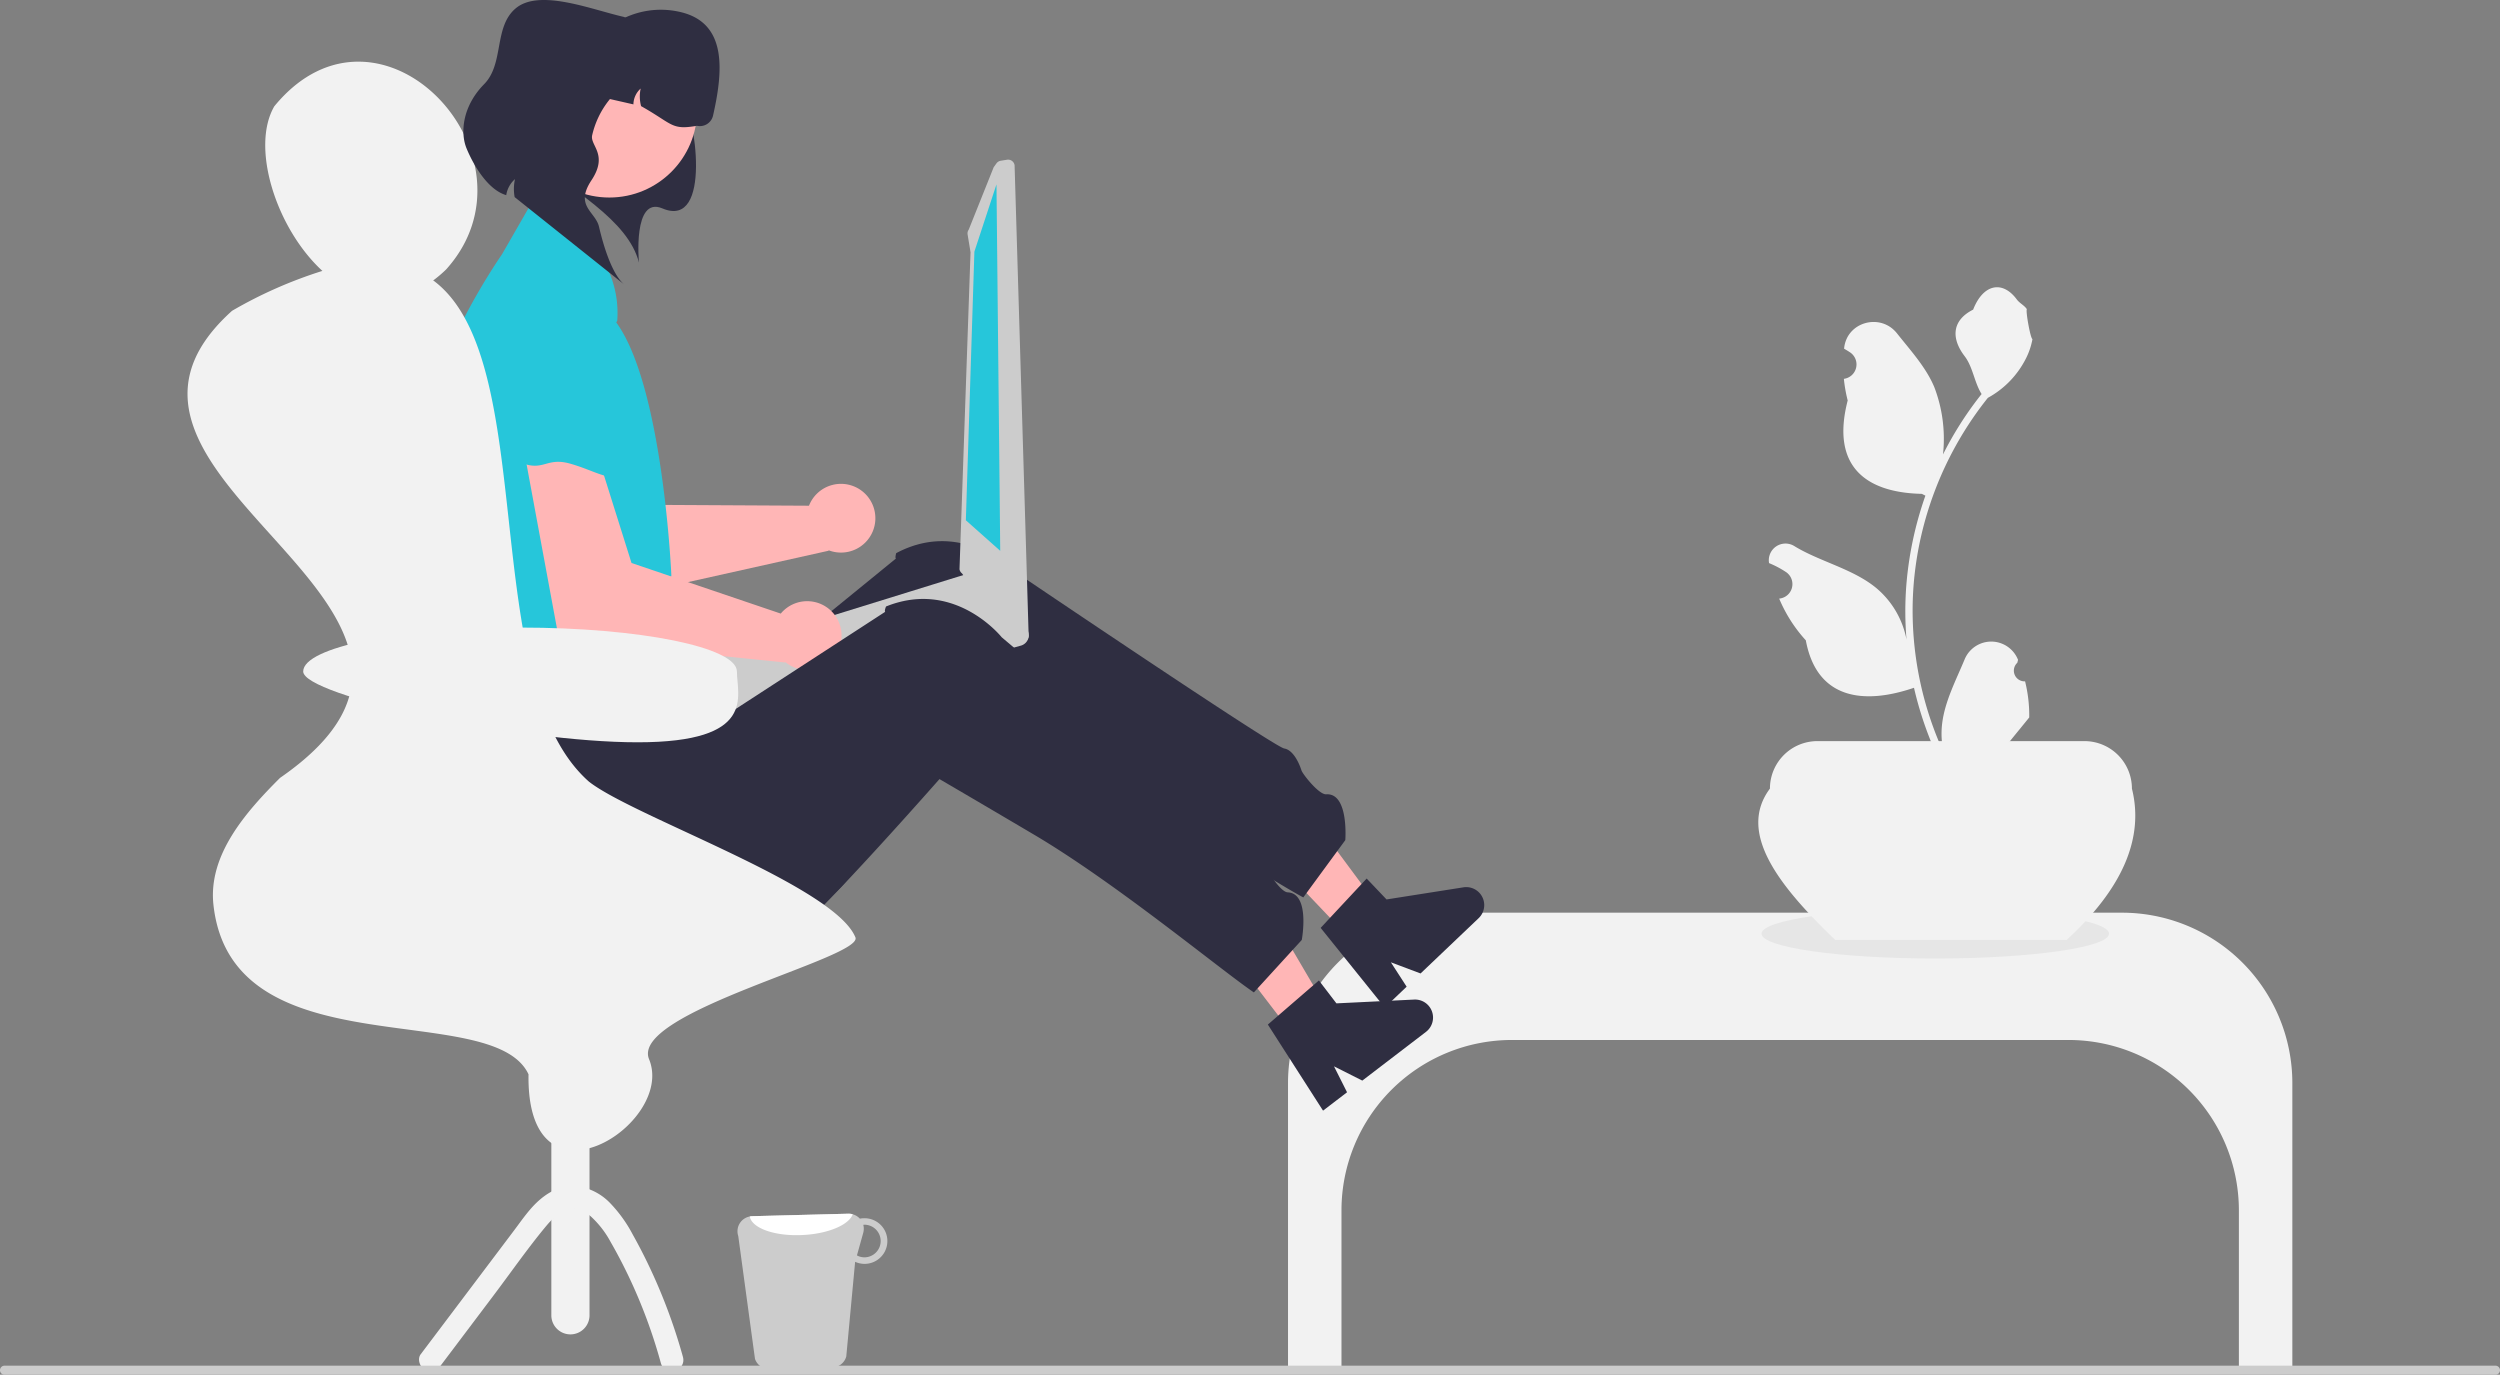
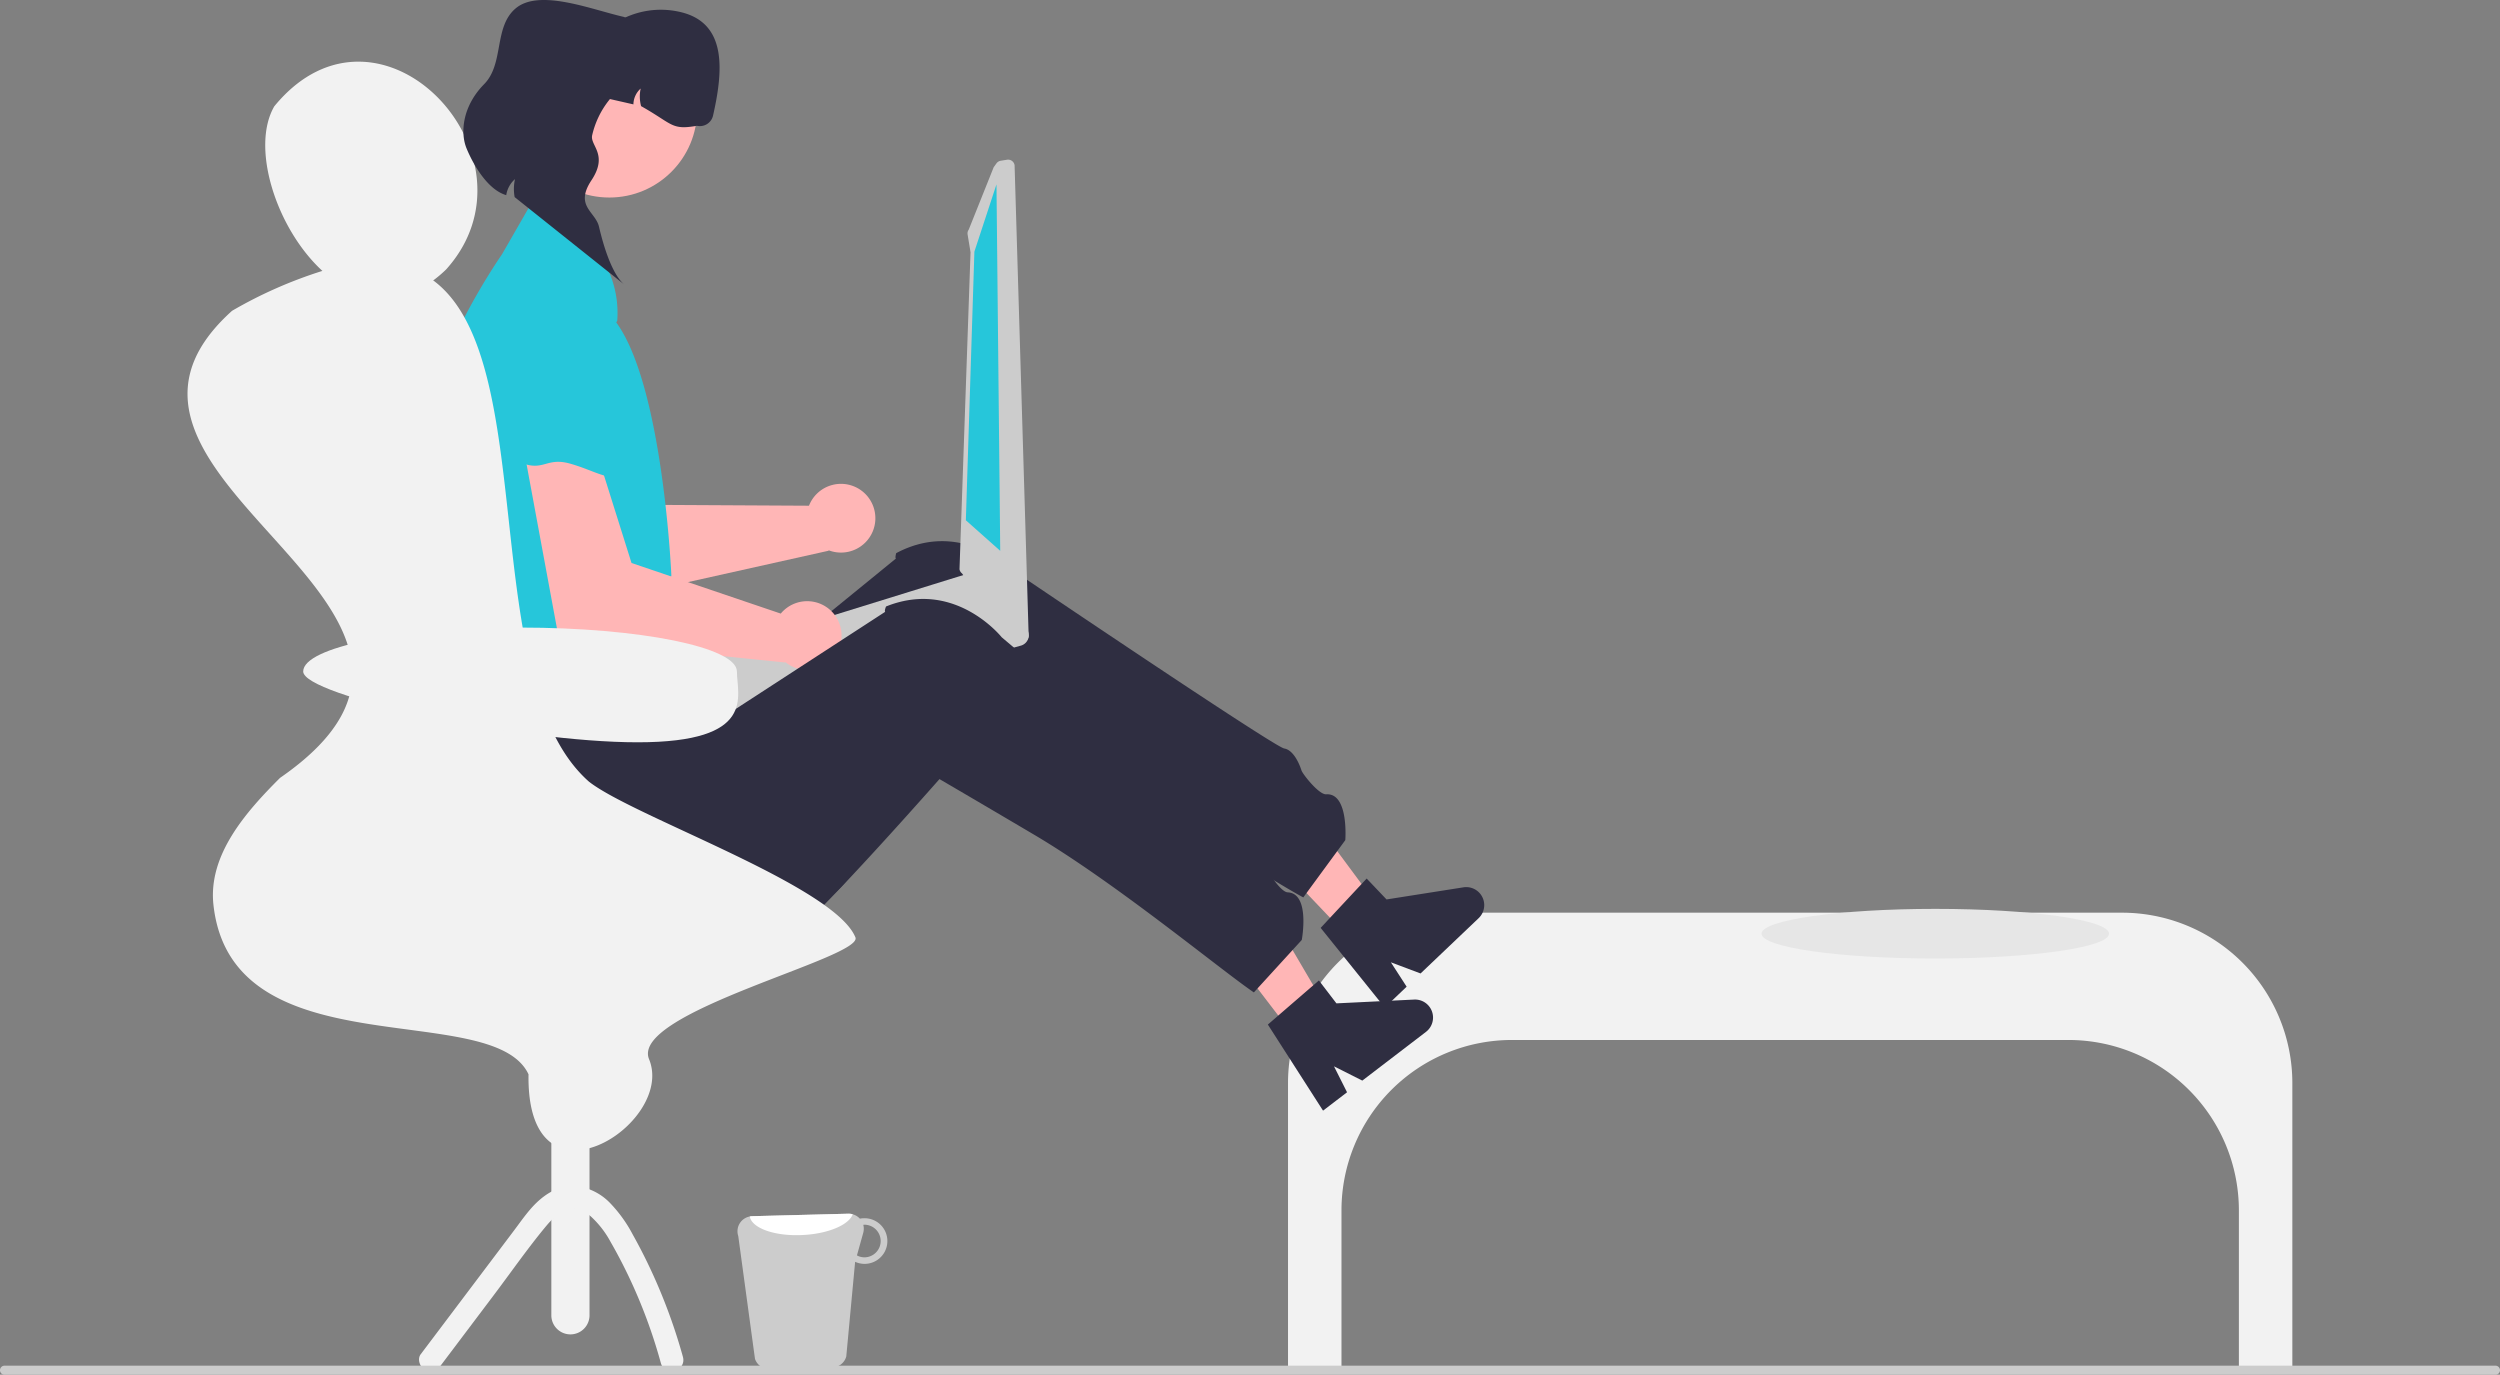
<svg xmlns="http://www.w3.org/2000/svg" width="654.67" height="360.007" data-name="Layer 1">
  <rect width="100%" height="100%" fill="#808080" stroke="none" />
  <defs>
    <pattern viewBox="0 0 26.471 8.986" patternUnits="userSpaceOnUse" patternTransform="matrix(0.618,0,0,0.618,-249.625,-248.841)" height="8.986" width="26.471" data-name="New Pattern Swatch 2" id="e28a9de8-4fee-4e00-8e03-00a0f3e07003-192">
      <rect id="svg_1" fill="none" height="8.986" width="26.471" />
      <path id="svg_2" opacity="0.1" d="m26.328,4.828a2.864,2.864 0 0 1 -2.673,1.143a3.894,3.894 0 0 1 -0.657,-0.131a0.687,0.687 0 0 1 -0.092,0.199a2.864,2.864 0 0 1 -2.673,1.143a6.393,6.393 0 0 1 -3.012,-1.35a5.072,5.072 0 0 0 -3.64,-1.075a13.338,13.338 0 0 0 -3.856,1.278c-0.873,0.396 -1.635,-0.897 -0.757,-1.295a24.878,24.878 0 0 1 2.586,-1.045a9.334,9.334 0 0 1 -1.911,-1.074a5.072,5.072 0 0 0 -3.64,-1.075a13.34,13.34 0 0 0 -3.856,1.278c-0.873,0.396 -1.635,-0.897 -0.757,-1.295c2.2,-0.999 4.797,-2.097 7.217,-1.193a24.18,24.18 0 0 1 3.006,1.772c0.654,0.357 1.879,0.696 2.42,-0.036a0.805,0.805 0 0 1 1.418,0.278a6.596,6.596 0 0 1 4.155,-0.013a24.18,24.18 0 0 1 3.006,1.772c0.654,0.357 1.879,0.696 2.42,-0.036c0.568,-0.769 1.869,-0.02 1.295,0.757zm-4.687,0.427c-0.338,-0.197 -0.669,-0.409 -0.998,-0.634a5.072,5.072 0 0 0 -3.64,-1.075c-0.197,0.023 -0.39,0.071 -0.584,0.11c0.998,0.433 1.82,1.141 2.773,1.662c0.654,0.357 1.879,0.696 2.42,-0.036c0.009,-0.012 0.021,-0.016 0.03,-0.027z" />
      <path id="svg_3" opacity="0.1" d="m13.032,7.071c-0.541,0.733 -1.766,0.393 -2.42,0.036a24.18,24.18 0 0 0 -3.006,-1.772c-2.419,-0.904 -5.017,0.194 -7.217,1.193c-0.878,0.398 -0.116,1.692 0.757,1.295a13.34,13.34 0 0 1 3.856,-1.278a5.072,5.072 0 0 1 3.64,1.075a6.392,6.392 0 0 0 3.012,1.35a2.864,2.864 0 0 0 2.673,-1.143c0.574,-0.777 -0.727,-1.526 -1.295,-0.757z" />
    </pattern>
  </defs>
  <g>
    <title>Layer 1</title>
    <path id="svg_4" fill="#f2f2f2" d="m555.665,239.004l-173.748,0a44.626,44.626 0 0 0 -44.626,44.626l0,74.374l14,0l0,-41.039a44.626,44.626 0 0 1 44.626,-44.626l145.748,0a44.626,44.626 0 0 1 44.626,44.626l0,41.039l14,0l0,-74.374a44.626,44.626 0 0 0 -44.626,-44.626z" />
    <ellipse id="svg_5" fill="#e6e6e6" ry="6.5" rx="45.5" cy="244.504" cx="506.791" />
-     <path id="svg_6" fill="#f2f2f2" d="m541.188,246.133l-60.604,0c-14.961,-14.338 -25.658,-28.156 -17.094,-39.626a12.432,12.432 0 0 1 12.432,-12.432l69.928,0a12.432,12.432 0 0 1 12.432,12.432c3.261,13.069 -2.565,26.28 -17.094,39.626z" />
-     <path id="svg_7" fill="#f2f2f2" d="m530.303,178.426a2.807,2.807 0 0 1 -2.035,-4.866l0.192,-0.765q-0.038,-0.092 -0.076,-0.184a7.539,7.539 0 0 0 -13.907,0.052c-2.275,5.478 -5.17,10.966 -5.883,16.758a22.304,22.304 0 0 0 0.392,7.671a89.419,89.419 0 0 1 -8.134,-37.139a86.307,86.307 0 0 1 0.535,-9.628q0.443,-3.931 1.231,-7.807a90.456,90.456 0 0 1 17.938,-38.337a24.073,24.073 0 0 0 10.012,-10.387a18.363,18.363 0 0 0 1.67,-5.018c-0.487,0.064 -1.838,-7.359 -1.47,-7.815c-0.679,-1.031 -1.895,-1.543 -2.637,-2.549c-3.689,-5.002 -8.773,-4.129 -11.426,2.669c-5.669,2.861 -5.724,7.606 -2.245,12.169c2.213,2.903 2.517,6.832 4.459,9.94c-0.2,0.256 -0.408,0.503 -0.607,0.759a91.04,91.04 0 0 0 -9.502,15.054a37.846,37.846 0 0 0 -2.259,-17.579c-2.163,-5.217 -6.216,-9.611 -9.786,-14.122c-4.288,-5.418 -13.08,-3.053 -13.836,3.814q-0.011,0.1 -0.021,0.199q0.795,0.449 1.557,0.952a3.808,3.808 0 0 1 -1.535,6.93l-0.078,0.012a37.89,37.89 0 0 0 0.999,5.665c-4.579,17.71 5.307,24.16 19.424,24.45c0.312,0.16 0.615,0.32 0.927,0.471a92.926,92.926 0 0 0 -5.002,23.539a88.137,88.137 0 0 0 0.064,14.231l-0.024,-0.168a23.289,23.289 0 0 0 -7.95,-13.448c-6.118,-5.026 -14.762,-6.877 -21.363,-10.916a4.371,4.371 0 0 0 -6.694,4.252q0.013,0.088 0.027,0.176a25.578,25.578 0 0 1 2.868,1.382q0.795,0.449 1.557,0.952a3.808,3.808 0 0 1 -1.535,6.93l-0.078,0.012c-0.056,0.008 -0.104,0.016 -0.16,0.024a37.923,37.923 0 0 0 6.975,10.923c2.863,15.46 15.162,16.927 28.318,12.425l0.008,0a92.897,92.897 0 0 0 6.24,18.218l22.293,0c0.08,-0.248 0.152,-0.503 0.224,-0.751a25.33,25.33 0 0 1 -6.169,-0.367c1.654,-2.03 3.308,-4.075 4.962,-6.105a1.386,1.386 0 0 0 0.104,-0.12c0.839,-1.039 1.686,-2.069 2.525,-3.108l0,-0.001a37.101,37.101 0 0 0 -1.087,-9.451l-0.001,-0z" />
    <polygon id="svg_8" fill="#ffb6b6" points="353.657 245.975 361.653 238.365 336.106 203.905 324.306 215.136 353.657 245.975" />
    <path id="svg_9" fill="#2f2e41" d="m345.836,242.982l12.048,-12.92l5.209,5.473l20.126,-3.171a4.719,4.719 0 0 1 3.988,8.08l-15.207,14.474l-7.773,-2.919l4.129,6.387l-5.734,5.457l-16.786,-20.862z" />
    <path id="svg_10" fill="#2f2e41" d="m352.291,220.004l-11,15c-9.31,-4.96 -39.024,-24.641 -61.784,-34.951c-14.71,-6.68 -26.06,-11.76 -26.06,-11.76s-1.53,2.17 -3.97,5.58c-8.93,12.5 -30.02,41.59 -32.03,40.51c-2.55,-1.37 -5.44,1.08 -5.08,6.1c0.26,3.66 -5.93,6.33 -9.31,7.52c-1.27,0.44 -2.14,0.68 -2.14,0.68c-0.58,0.37 -1.16,0.74 -1.73,1.09c-18.51,11.31 -40.2,8.12 -55.1,-4a48.009,48.009 0 0 1 -17.83,-35.53l-1.33,-31l45,-2l8.01,15.21l14.21,-11.58l31.11,-25.35l11.36,-9.26s-0.3,-0.04 0.06,-1.4a27.175,27.175 0 0 1 4.45,-1.92q0.39,-0.135 0.78,-0.24c14.65,-4.32 25.76,6.92 25.76,6.92s67.954,45.951 70.624,46.381c2.67,0.44 4.206,4.729 4.526,5.749c0.31,0.96 4.564,6.381 6.474,6.251c5.96,-0.39 5,12 5,12z" />
    <path id="svg_11" fill="#ffb6b6" d="m217.388,127.165a8.98,8.98 0 0 0 -5.54,5.267l-41.264,-0.227l-21.95,-30.362l-16.316,7.224l26.555,48.115l58.132,-12.968l-0.034,-0.121a9,9 0 1 0 0.417,-16.927l0,0z" />
-     <path id="svg_12" fill="#26c6da" d="m140.924,81.155l-0.857,0.126a17.304,17.304 0 0 0 -14.685,19.233c0.663,5.309 1.049,10.061 0.468,11.006c-1.428,2.326 -1.975,4.275 0.828,4.567s-3.038,-1.424 5.89,0.069s7.349,-3.251 14.623,-3.565s12.181,1.564 14.472,-2.535s8.679,-4.267 5.171,-8.294s-4.459,-0.549 -7.301,-9.088q-0.043,-0.128 -0.086,-0.255a16.935,16.935 0 0 0 -18.523,-11.263z" />
+     <path id="svg_12" fill="#26c6da" d="m140.924,81.155l-0.857,0.126a17.304,17.304 0 0 0 -14.685,19.233c0.663,5.309 1.049,10.061 0.468,11.006c-1.428,2.326 -1.975,4.275 0.828,4.567s-3.038,-1.424 5.89,0.069s7.349,-3.251 14.623,-3.565s12.181,1.564 14.472,-2.535s8.679,-4.267 5.171,-8.294s-4.459,-0.549 -7.301,-9.088q-0.043,-0.128 -0.086,-0.255z" />
    <path id="svg_13" fill="#f2f2f2" d="m116.833,70.554a33.222,33.222 0 0 1 -3.38,2.88q-0.525,0.405 -1.05,0.75c-10.15,6.87 -20.17,3.93 -27.98,-3.24c-12.07,-11.1 -18.85,-32.33 -12.59,-43.11c14.02,-17.1 32.22,-13.43 43.28,-1.81c10.74,11.27 14.76,30.03 1.72,44.53z" />
    <path id="svg_14" fill="#f2f2f2" d="m160.897,84.792c-0.86,-0.55 -1.72,-1.08 -2.6,-1.59q-0.585,-0.795 -1.2,-1.56l3.8,3.15z" />
-     <path id="svg_15" fill="#2f2e41" d="m136.377,39.432c13.317,10.131 28.148,18.193 30.944,29.342c0,0 -1.675,-17.517 6.137,-14.197c13.125,5.579 8.684,-24.761 5.004,-29.722c-6.134,-8.269 -26.819,-12.967 -26.819,-12.967l-14.674,8.055l-0.591,19.489z" />
    <path id="svg_16" fill="#ccc" d="m197.704,355.843a3.968,3.968 0 0 0 3.824,2.679l16.384,-0.422a3.914,3.914 0 0 0 3.699,-2.88l2.319,-24.793a6.057,6.057 0 0 0 2.621,0.539a5.975,5.975 0 1 0 -0.3,-11.947a5.062,5.062 0 0 0 -1.074,0.112a4.05,4.05 0 0 0 -3.014,-1.301l-25.203,0.651a3.62,3.62 0 0 0 -0.622,0.077a3.936,3.936 0 0 0 -3.014,5.111l4.38,32.174zm26.701,-27.099l1.65,-5.908a4.024,4.024 0 0 0 0.013,-2.087c0.08,-0 0.151,-0.038 0.231,-0.038a4.274,4.274 0 0 1 0.2,8.545a4.023,4.023 0 0 1 -2.093,-0.512l0,-0z" />
    <path id="svg_17" fill="#fff" d="m196.338,318.558c0.537,3.07 6.574,5.228 13.833,4.853c6.675,-0.308 12.133,-2.651 13.133,-5.429a3.727,3.727 0 0 0 -1.141,-0.152l-25.203,0.651a3.62,3.62 0 0 0 -0.622,0.077z" />
    <circle id="svg_18" fill="#ffb6b6" r="23" cy="28.726" cx="159.566" />
    <path id="svg_19" fill="#2f2e41" d="m151.283,19.926l-0.885,3.887l15.472,3.522a5.706,5.706 0 0 1 1.903,-4.155a9.721,9.721 0 0 0 0.111,4.613c8.344,4.682 7.865,6.341 14.608,5.147a3.533,3.533 0 0 0 4.229,-2.661l0,0c2.713,-11.919 3.605,-24.1 -8.255,-27.058a22.324,22.324 0 0 0 -27.182,16.704z" />
    <path id="svg_20" fill="#ccc" d="m268.731,164.533a0.981,0.981 0 0 0 -0.188,-0.173a2.012,2.012 0 0 0 -0.616,-0.482l-1.683,-0.901l-11.173,-12.405a2.806,2.806 0 0 0 -2.098,-0.201l-0.029,0.009l-4.786,1.48l-4.116,1.277l-5.75,1.782l-39.166,12.128l-25.745,7.971a2.785,2.785 0 0 0 -1.829,3.448a2.898,2.898 0 0 0 0.588,1.044l0.819,0.912l1.718,1.914l3.981,8.25l1.105,1.233a2.775,2.775 0 0 0 2.866,0.804l84.815,-23.585a2.824,2.824 0 0 0 1.29,-4.507l0,-0z" />
    <path id="svg_21" fill="#ccc" d="m263.695,41.828l-1.642,0.266a1.728,1.728 0 0 0 -1.119,0.695l-0.724,1.012l-6.527,16.322a1.728,1.728 0 0 0 -0.297,1.288l0.765,4.65l-2.89,83.006a1.748,1.748 0 0 0 0.647,1.084l12.673,16.952l0.296,0.235l0.638,0.5a1.756,1.756 0 0 0 1.147,0.365l1.077,-0.051a1.73,1.73 0 0 0 1.265,-0.645a1.704,1.704 0 0 0 0.359,-1.37l-3.676,-122.888a1.725,1.725 0 0 0 -1.982,-1.422l-0.008,0.001z" />
    <polygon id="svg_22" fill="#26c6da" points="260.945 48.277 255.163 65.891 252.927 136.244 261.927 144.244 260.945 48.277" />
    <path id="svg_23" fill="#26c6da" d="m146.112,57.415l-7.39,-3.463l-7.276,12.661s-19.542,27.887 -19.825,48.005s3.185,26.101 3.185,26.101s-8.426,6.299 -4.213,10.15s13.54,5.512 6.376,7.181s-5.348,18.569 2.652,21.569s50.964,2.974 50.964,2.974a7.651,7.651 0 0 1 1.89,-7.534c3.331,-3.339 6.331,-0.943 3.331,-6.141s-8,-2.198 -4,-9.198s3.999,-9.092 3.999,-9.092s-2.144,-49.357 -14.427,-66.193l0,0l0.262,-0.463l0,0a27.103,27.103 0 0 0 -15.527,-26.555z" />
    <path id="svg_24" fill="#2f2e41" d="m155.067,35.435a23.011,23.011 0 0 1 31.863,-15.872a14.032,14.032 0 0 0 -6.139,-7.57l-17.415,-7.561c-8.59,-1.956 -22.188,-7.506 -28.393,-2.191c-5.717,4.883 -2.934,14.441 -8.198,19.794c-5.769,5.866 -6.259,12.803 -4.623,16.793c1.893,4.616 5.679,10.913 10.405,12.276a6.989,6.989 0 0 1 2.289,-4.197a11.966,11.966 0 0 0 -0.087,4.708l28.608,22.817c-2.672,-2.324 -4.948,-8.312 -6.516,-15.056c-0.928,-3.992 -6.465,-5.393 -1.975,-12.169s-0.428,-9.094 0.181,-11.772z" />
    <path id="svg_25" fill="#f2f2f2" d="m144.377,265.432l10,0a0,0 0 0 1 0,0l0,79a5,5 0 0 1 -5,5l0,0a5,5 0 0 1 -5,-5l0,-79a0,0 0 0 1 0,0z" />
    <path id="svg_26" fill="#f2f2f2" d="m129.467,79.112" />
    <path id="svg_27" fill="#f2f2f2" d="m115.356,357.656l13.993,-18.558c4.44,-5.888 8.697,-12.011 13.387,-17.691c1.667,-2.018 3.602,-4.104 6.067,-4.714a5.09,5.09 0 0 1 2.941,0.125a9.142,9.142 0 0 1 3.037,1.78a25.337,25.337 0 0 1 5.119,6.626c1.747,3.034 3.362,6.147 4.865,9.308a136.689,136.689 0 0 1 8.281,22.371c1.026,3.717 6.816,2.139 5.786,-1.595a146.087,146.087 0 0 0 -8.017,-21.942q-2.377,-5.191 -5.172,-10.176a35.867,35.867 0 0 0 -5.813,-8.081a14.8,14.8 0 0 0 -8.795,-4.498c-3.605,-0.392 -6.949,1.232 -9.626,3.514c-2.689,2.293 -4.71,5.325 -6.822,8.126l-7.443,9.871l-16.97,22.507c-0.976,1.295 -0.207,3.354 1.076,4.105a3.073,3.073 0 0 0 4.105,-1.076l-0,-0z" />
    <path id="svg_28" fill="#ffb6b6" d="m211.377,157.432a8.98,8.98 0 0 0 -6.92,3.248l-39.08,-13.248l-11.238,-35.74l-17.762,1.701l10,54.039l59.252,6.055l0.006,-0.126a9,9 0 1 0 5.742,-15.929l-0,-0z" />
    <path id="svg_29" fill="#26c6da" d="m153.358,89.627l-0.853,-0.151a17.304,17.304 0 0 0 -20.008,13.611c-1.048,5.247 -2.183,9.877 -3.032,10.59c-2.09,1.756 -3.224,3.433 -0.657,4.594s-2.433,-2.311 5.567,1.925s8,-0.764 15,1.236s11.064,5.331 14.532,2.165s9.583,-1.307 7.525,-6.236s-4.057,-1.929 -4.057,-10.929q0,-0.135 -0.001,-0.269a16.935,16.935 0 0 0 -14.018,-16.536z" />
    <polygon id="svg_35" fill="#ffb6b6" points="339.465 272.115 348.231 265.407 326.528 228.405 313.591 238.306 339.465 272.115" />
    <path id="svg_36" fill="#2f2e41" d="m332.01,268.301l13.364,-11.553l4.592,6l20.351,-0.994a4.719,4.719 0 0 1 3.099,8.461l-16.672,12.759l-7.415,-3.735l3.42,6.793l-6.286,4.811l-14.451,-22.542z" />
    <path id="svg_37" fill="#2f2e41" d="m340.892,246.147l-12.545,13.734c-8.724,-5.93 -36.156,-28.685 -57.679,-41.377c-13.909,-8.219 -24.648,-14.487 -24.648,-14.487s-1.754,1.993 -4.546,5.122c-10.219,11.47 -34.308,38.13 -36.19,36.841c-2.388,-1.636 -5.524,0.49 -5.705,5.52c-0.134,3.667 -6.575,5.657 -10.063,6.478c-1.31,0.301 -2.201,0.447 -2.201,0.447c-0.616,0.306 -1.233,0.611 -1.837,0.898c-19.616,9.259 -40.839,3.761 -54.353,-9.887a48.009,48.009 0 0 1 -13.916,-37.237l2.003,-30.964l44.955,2.838l6.332,15.981l15.37,-9.989l33.65,-21.867l12.288,-7.988s-0.294,-0.072 0.21,-1.385a27.176,27.176 0 0 1 4.63,-1.432q0.402,-0.092 0.801,-0.155c15.029,-2.724 24.869,9.643 24.869,9.643s62.633,52.975 65.242,53.689c2.607,0.724 3.674,5.153 3.883,6.201c0.205,0.988 3.853,6.834 5.766,6.91c5.967,0.252 3.684,12.467 3.684,12.467z" />
    <path id="svg_38" fill="#f2f2f2" d="m138.403,281.334c-9.41,-20.14 -78.03,-0.67 -82.54,-44.68c-1.24,-12.81 8.36,-23.88 17.48,-32.96c64.87,-44.86 -61.79,-78.01 -12.58,-122.3a116.226,116.226 0 0 1 23.66,-10.45c11.39,-3.35 19.89,-2.73 26.33,0.77a23.723,23.723 0 0 1 2.7,1.72c28.22,20.85 11.15,105.09 40.77,131.25c11.28,8.9 61.17,26.14 69.18,39.58a10.753,10.753 0 0 1 0.57,1.12c2.741,5.275 -59.088,19.645 -54,32c7,17 -32.175,41.785 -31.57,3.95z" />
    <path id="svg_39" fill="#ccc" d="m0,358.817a1.186,1.186 0 0 0 1.19,1.19l652.29,0a1.19,1.19 0 0 0 0,-2.38l-652.29,0a1.187,1.187 0 0 0 -1.19,1.19z" />
    <path id="svg_40" fill="#f2f2f2" d="m192.973,175.839c0,6.351 5.363,18.545 -26,18.545s-87.575,-12.194 -87.575,-18.545s25.425,-11.5 56.787,-11.5s56.787,5.149 56.787,11.5z" />
  </g>
</svg>